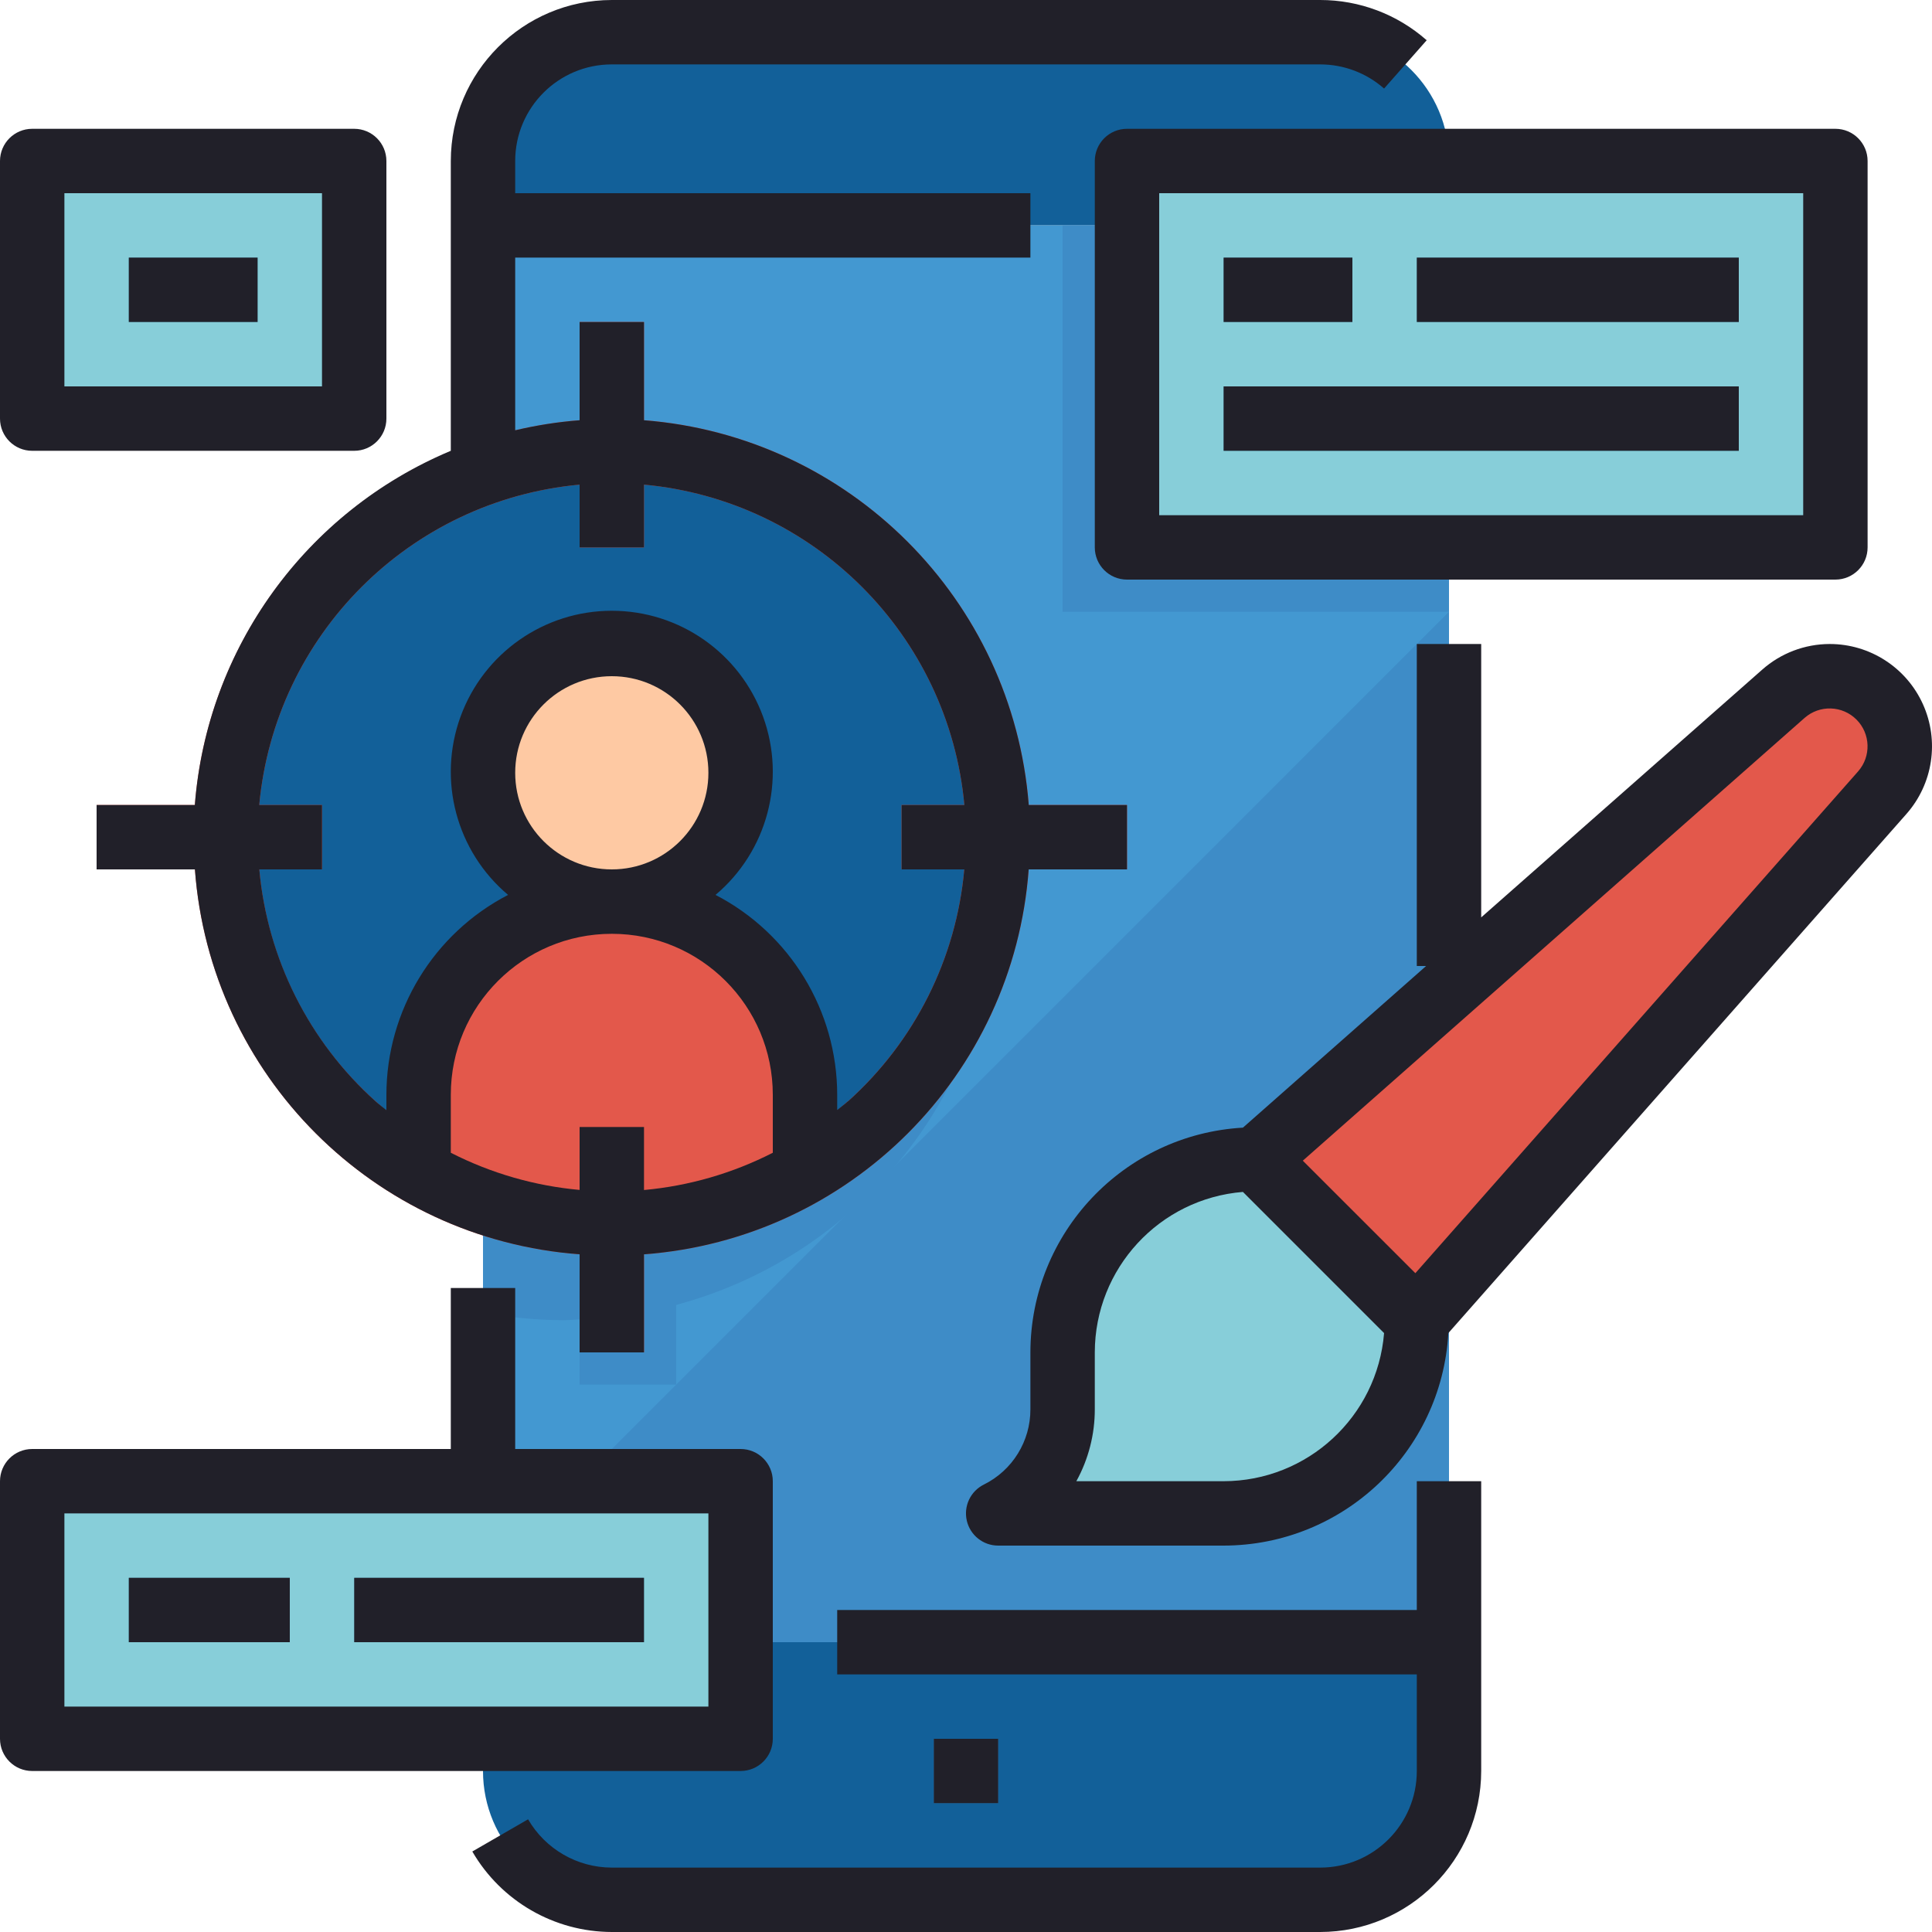
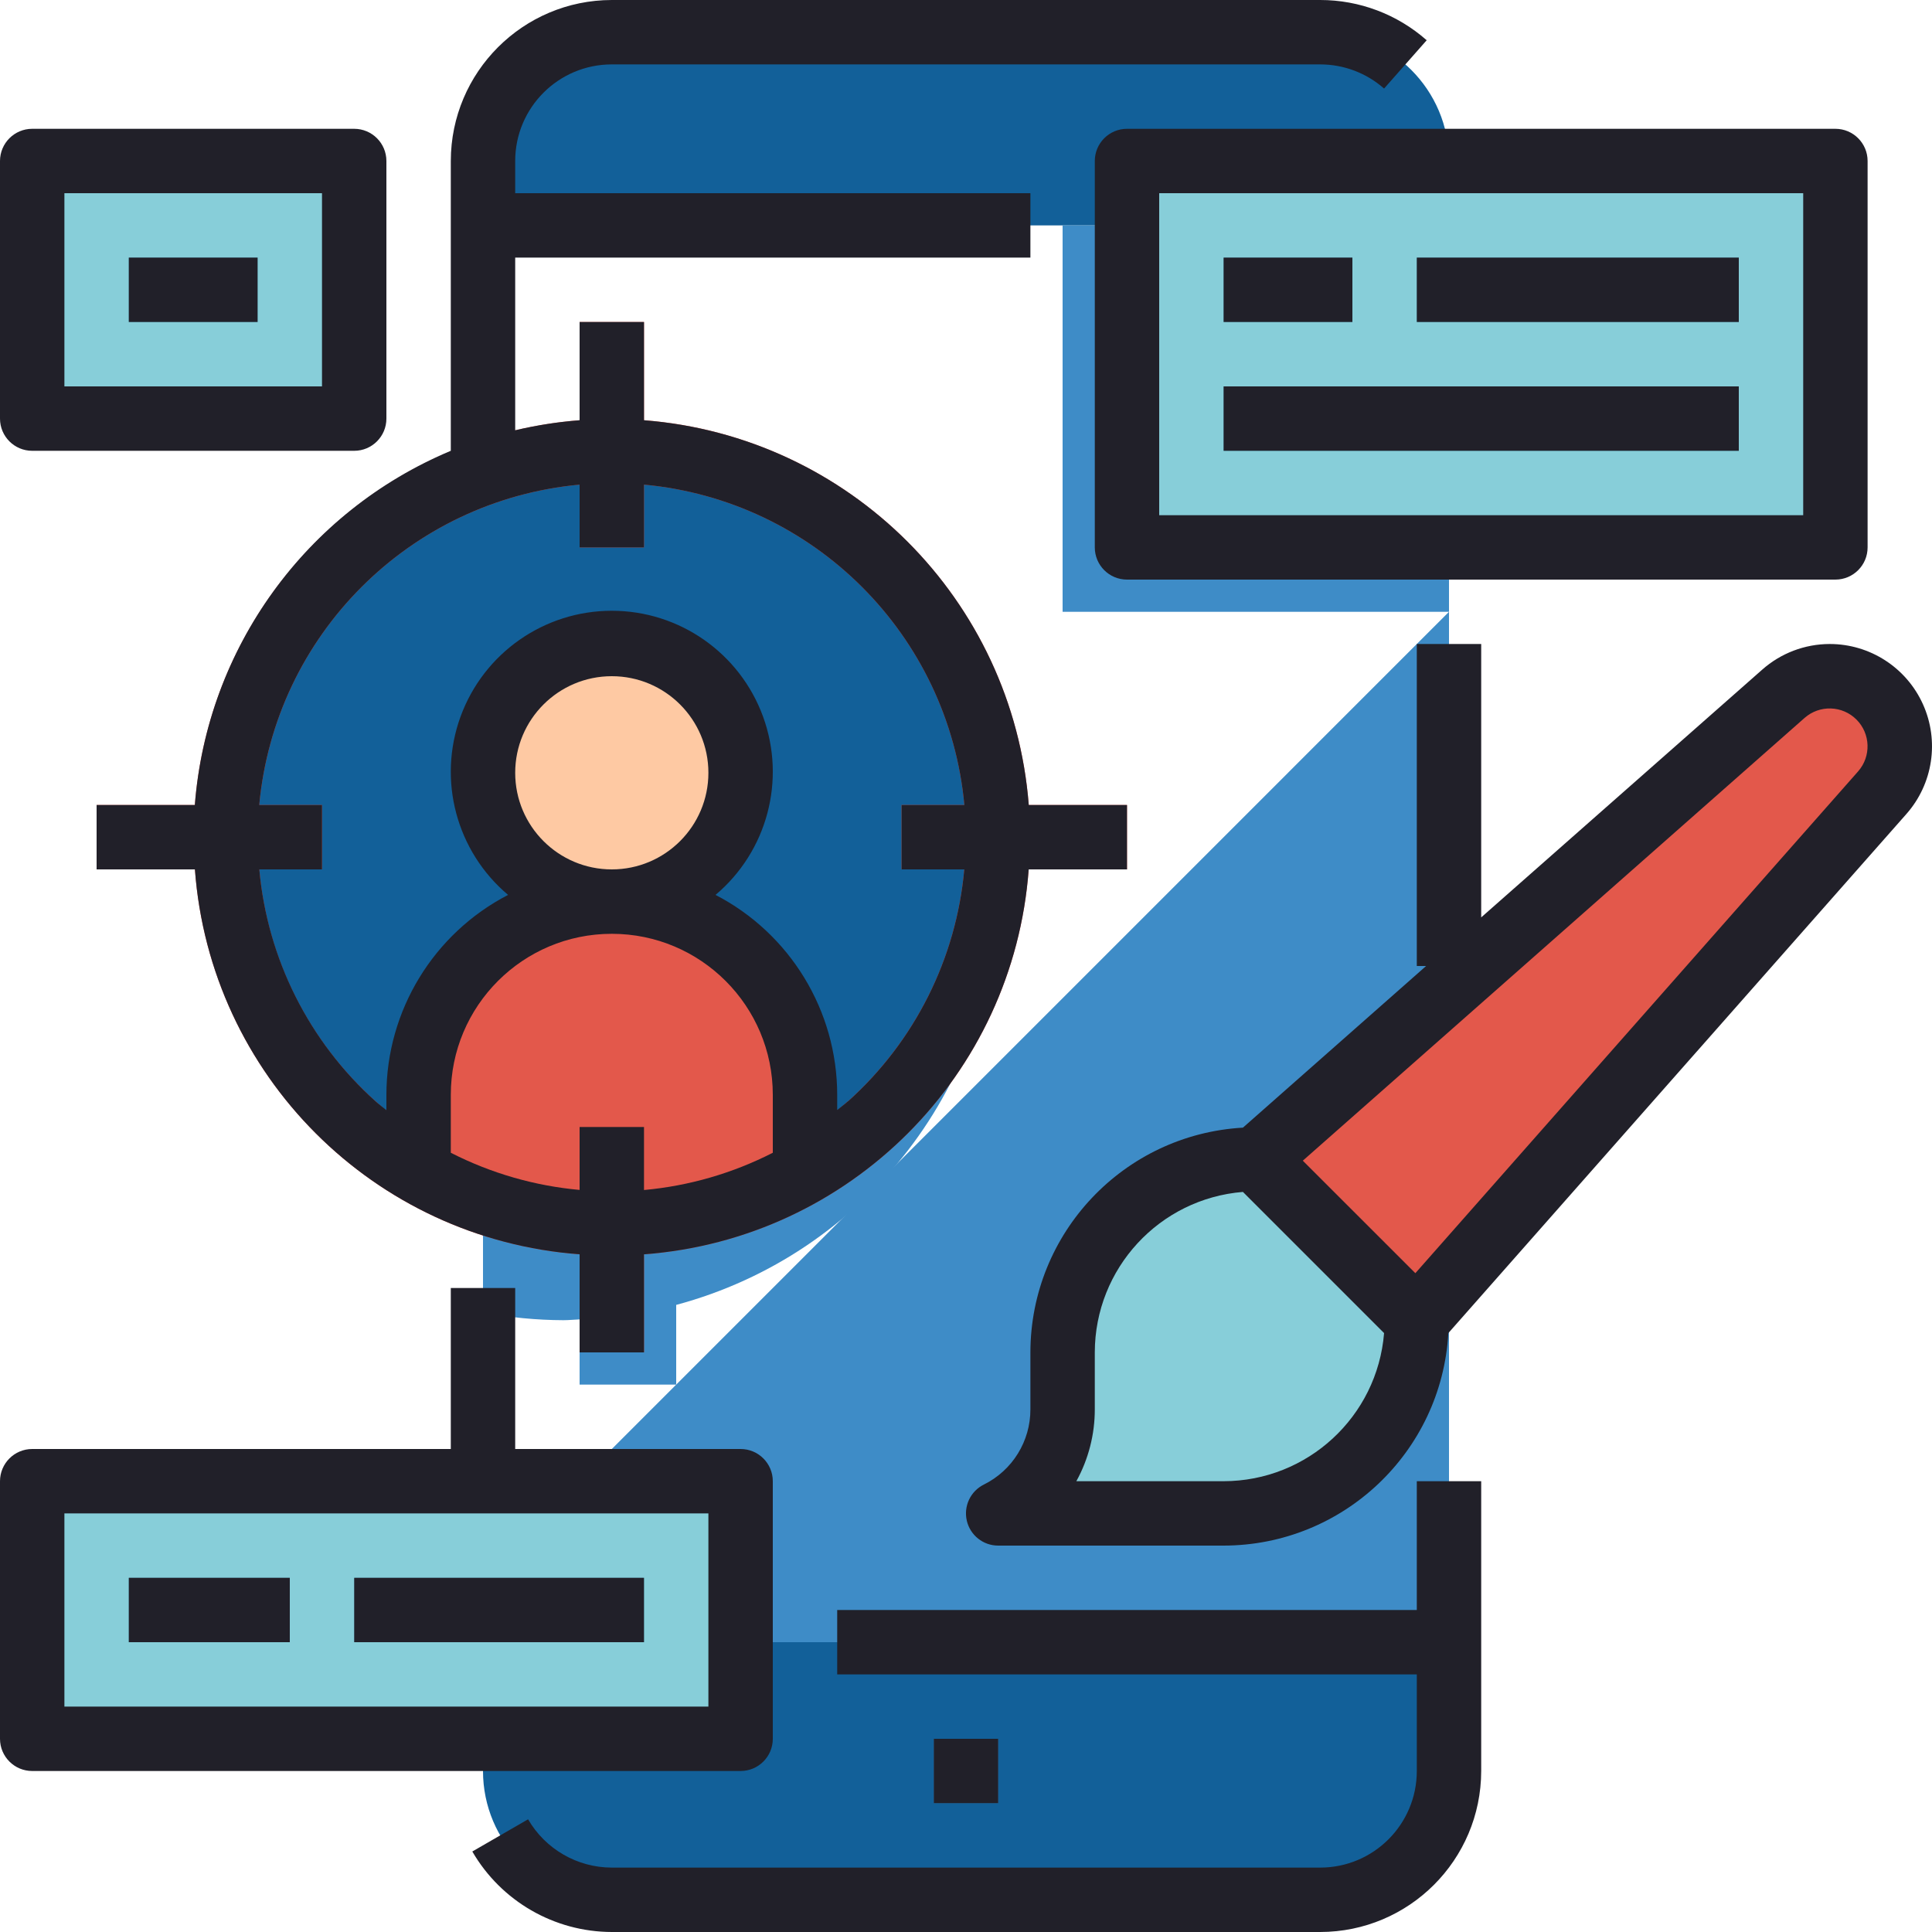
<svg xmlns="http://www.w3.org/2000/svg" width="512" height="512" viewBox="0 0 512 512" fill="none">
  <path d="M349.867 8.533H162.133C143.283 8.533 128 23.817 128 42.666V59.733H384V42.666C384 23.817 368.717 8.533 349.867 8.533Z" fill="#126099" />
  <path d="M128 469.334C128 488.184 143.283 503.467 162.133 503.467H349.867C368.717 503.467 384 488.184 384 469.334V435.2H128V469.334Z" fill="#126099" />
-   <path d="M128 59.733H384V435.2H128V59.733Z" fill="#4398D1" />
  <path d="M264.533 234.666C264.625 200.35 249.375 167.791 222.95 145.895C196.529 124 161.7 115.058 128 121.525V347.808C135.033 349.154 142.175 349.841 149.333 349.866C150.775 349.866 152.175 349.704 153.6 349.654V366.933H179.2V345.812C229.508 332.329 264.504 286.75 264.533 234.666V234.666Z" fill="#3E8CC7" />
  <path d="M128 418.134V435.2H384V162.134L128 418.134Z" fill="#3E8CC7" />
  <path d="M247.467 460.8H264.533V477.866H247.467V460.8Z" fill="#3181BD" />
  <path d="M264.533 221.866C264.533 278.421 218.688 324.266 162.133 324.266C105.579 324.266 59.733 278.421 59.733 221.866C59.733 165.312 105.579 119.466 162.133 119.466C189.321 119.375 215.421 130.133 234.646 149.354C253.867 168.579 264.625 194.679 264.533 221.866Z" fill="#126099" />
  <path d="M196.267 204.8C196.267 223.65 180.983 238.934 162.133 238.934C143.283 238.934 128 223.65 128 204.8C128 185.95 143.283 170.667 162.133 170.667C180.983 170.667 196.267 185.95 196.267 204.8Z" fill="#FEC9A3" />
  <path d="M332.8 307.2L472.6 183.85C475.996 180.854 480.363 179.204 484.892 179.2C495.15 179.2 503.467 187.517 503.467 197.775C503.463 202.304 501.813 206.671 498.817 210.067L375.467 349.867L332.8 307.2Z" fill="#E3584B" />
  <path d="M332.8 307.2C304.525 307.2 281.6 330.125 281.6 358.4V373.454C281.6 385.146 274.992 395.838 264.533 401.067H324.267C352.542 401.067 375.467 378.142 375.467 349.867L332.8 307.2Z" fill="#87CED9" />
  <path d="M8.533 392.533H196.267V460.8H8.533V392.533Z" fill="#87CED9" />
  <path d="M34.133 418.134H76.8V435.2H34.133V418.134Z" fill="#5EB3D1" />
  <path d="M93.867 418.134H170.667V435.2H93.867V418.134Z" fill="#5EB3D1" />
  <path d="M8.533 42.667H93.867V110.934H8.533V42.667Z" fill="#87CED9" />
  <path d="M34.133 68.267H68.267V85.333H34.133V68.267Z" fill="#5EB3D1" />
  <path d="M162.133 238.934C133.858 238.934 110.933 261.859 110.933 290.134V310.521C142.604 328.85 181.663 328.85 213.333 310.521V290.134C213.333 261.859 190.408 238.934 162.133 238.934Z" fill="#E3584B" />
  <path d="M298.667 213.333H272.633C268.379 158.879 225.121 115.621 170.667 111.366V85.333H153.6V111.366C99.146 115.621 55.888 158.879 51.633 213.333H25.6V230.4H51.654C55.679 284.958 99.042 328.35 153.6 332.408V358.4H170.667V332.408C225.225 328.35 268.588 284.958 272.613 230.4H298.667V213.333ZM224.708 291.841C209.7 305.3 190.746 313.541 170.667 315.341V298.666H153.6V315.341C108.479 311.296 72.733 275.521 68.721 230.4H85.333V213.333H68.7C72.871 168.283 108.55 132.604 153.6 128.433V145.066H170.667V128.433C215.717 132.604 251.396 168.283 255.567 213.333H238.933V230.4H255.546C253.413 254.058 242.392 276.025 224.708 291.883V291.841Z" fill="#E3584B" />
  <path d="M281.6 59.733H384V162.133H281.6V59.733Z" fill="#3E8CC7" />
  <path d="M298.667 42.667H486.4V145.067H298.667V42.667Z" fill="#87CED9" />
  <path d="M324.267 68.267H358.4V85.333H324.267V68.267Z" fill="#5EB3D1" />
  <path d="M375.467 68.267H460.8V85.333H375.467V68.267Z" fill="#5EB3D1" />
  <path d="M324.267 102.4H460.8V119.467H324.267V102.4Z" fill="#5EB3D1" />
  <path d="M392.533 392.533H375.467V426.667H221.867V443.733H375.467V469.333C375.467 483.471 364.004 494.933 349.867 494.933H162.133C152.988 494.921 144.538 490.046 139.946 482.133L125.167 490.667C132.817 503.846 146.896 511.971 162.133 512H349.867C373.421 511.971 392.504 492.887 392.533 469.333V392.533Z" fill="#212029" />
  <path d="M247.467 460.8H264.533V477.866H247.467V460.8Z" fill="#212029" />
  <path d="M298.667 230.4V213.333H272.633C268.379 158.879 225.121 115.621 170.667 111.367V85.333H153.6V111.367C147.85 111.808 142.146 112.7 136.533 114.029V68.267H273.067V51.2H136.533V42.667C136.533 28.529 147.996 17.067 162.133 17.067H349.867C356.1 17.067 362.121 19.342 366.796 23.467L378.088 10.667C370.296 3.788 360.258 -0.004 349.867 3.43041e-06H162.133C138.579 0.029 119.496 19.113 119.467 42.667V119.467C81.042 135.563 54.854 171.8 51.633 213.333H25.6V230.4H51.654C55.679 284.958 99.042 328.35 153.6 332.408V358.4H170.667V332.408C225.225 328.35 268.588 284.958 272.613 230.4H298.667ZM153.6 298.667V315.342C141.696 314.271 130.113 310.925 119.467 305.492V290.133C119.467 266.571 138.571 247.467 162.133 247.467C185.696 247.467 204.8 266.571 204.8 290.133V305.492C194.158 310.933 182.571 314.283 170.667 315.367V298.667H153.6ZM136.533 204.8C136.533 190.663 147.996 179.2 162.133 179.2C176.271 179.2 187.733 190.663 187.733 204.8C187.733 218.938 176.271 230.4 162.133 230.4C147.996 230.4 136.533 218.938 136.533 204.8ZM224.708 291.842C223.788 292.692 222.804 293.375 221.867 294.163V290.133C221.846 267.842 209.413 247.417 189.621 237.158C203.329 225.613 208.358 206.729 202.213 189.896C196.067 173.058 180.054 161.858 162.133 161.858C144.213 161.858 128.2 173.058 122.054 189.896C115.908 206.729 120.938 225.613 134.646 237.158C114.854 247.417 102.421 267.842 102.4 290.133V294.204C101.454 293.429 100.471 292.7 99.558 291.883C81.875 276.025 70.854 254.058 68.721 230.4H85.333V213.333H68.7C72.871 168.283 108.55 132.604 153.6 128.433V145.067H170.667V128.433C215.717 132.604 251.396 168.283 255.567 213.333H238.933V230.4H255.546C253.413 254.058 242.392 276.025 224.708 291.883V291.842Z" fill="#212029" />
  <path d="M486.4 153.6C491.112 153.6 494.933 149.78 494.933 145.067V42.667C494.933 37.955 491.112 34.134 486.4 34.134H298.667C293.954 34.134 290.133 37.955 290.133 42.667V145.067C290.133 149.78 293.954 153.6 298.667 153.6H486.4ZM307.2 51.2H477.867V136.534H307.2V51.2Z" fill="#212029" />
  <path d="M324.267 68.267H358.4V85.333H324.267V68.267Z" fill="#212029" />
  <path d="M375.467 68.267H460.8V85.333H375.467V68.267Z" fill="#212029" />
  <path d="M324.267 102.4H460.8V119.467H324.267V102.4Z" fill="#212029" />
  <path d="M484.892 170.667C478.283 170.679 471.908 173.104 466.971 177.492L392.533 243.117V170.667H375.467V256H377.933L329.387 298.838C297.804 300.646 273.104 326.763 273.067 358.4V373.455C273.1 381.921 268.312 389.675 260.721 393.43C257.175 395.196 255.312 399.171 256.221 403.025C257.129 406.88 260.571 409.605 264.533 409.6H324.267C355.904 409.563 382.021 384.863 383.829 353.28L505.225 215.704C512.271 207.713 513.983 196.334 509.596 186.621C505.213 176.909 495.546 170.667 484.892 170.667V170.667ZM324.267 392.534H285.242C288.462 386.692 290.146 380.125 290.133 373.455V358.4C290.162 336.171 307.229 317.675 329.387 315.871L366.796 353.28C364.996 375.438 346.496 392.509 324.267 392.534ZM492.425 204.417L375.083 337.409L345.258 307.592L478.25 190.242C482.229 186.75 488.233 186.946 491.979 190.688C495.721 194.434 495.917 200.438 492.425 204.417Z" fill="#212029" />
  <path d="M8.533 469.333H196.267C200.979 469.333 204.8 465.512 204.8 460.8V392.533C204.8 387.821 200.979 384 196.267 384H136.533V341.333H119.467V384H8.533C3.821 384 0 387.821 0 392.533V460.8C0 465.512 3.821 469.333 8.533 469.333ZM17.067 401.066H187.733V452.266H17.067V401.066Z" fill="#212029" />
  <path d="M34.133 418.134H76.8V435.2H34.133V418.134Z" fill="#212029" />
  <path d="M93.867 418.134H170.667V435.2H93.867V418.134Z" fill="#212029" />
  <path d="M8.533 119.467H93.867C98.579 119.467 102.4 115.646 102.4 110.934V42.667C102.4 37.955 98.579 34.134 93.867 34.134H8.533C3.821 34.134 0 37.955 0 42.667V110.934C0 115.646 3.821 119.467 8.533 119.467ZM17.067 51.2H85.333V102.4H17.067V51.2Z" fill="#212029" />
-   <path d="M34.133 68.267H68.267V85.333H34.133V68.267Z" fill="#212029" />
+   <path d="M34.133 68.267H68.267V85.333H34.133V68.267" fill="#212029" />
</svg>